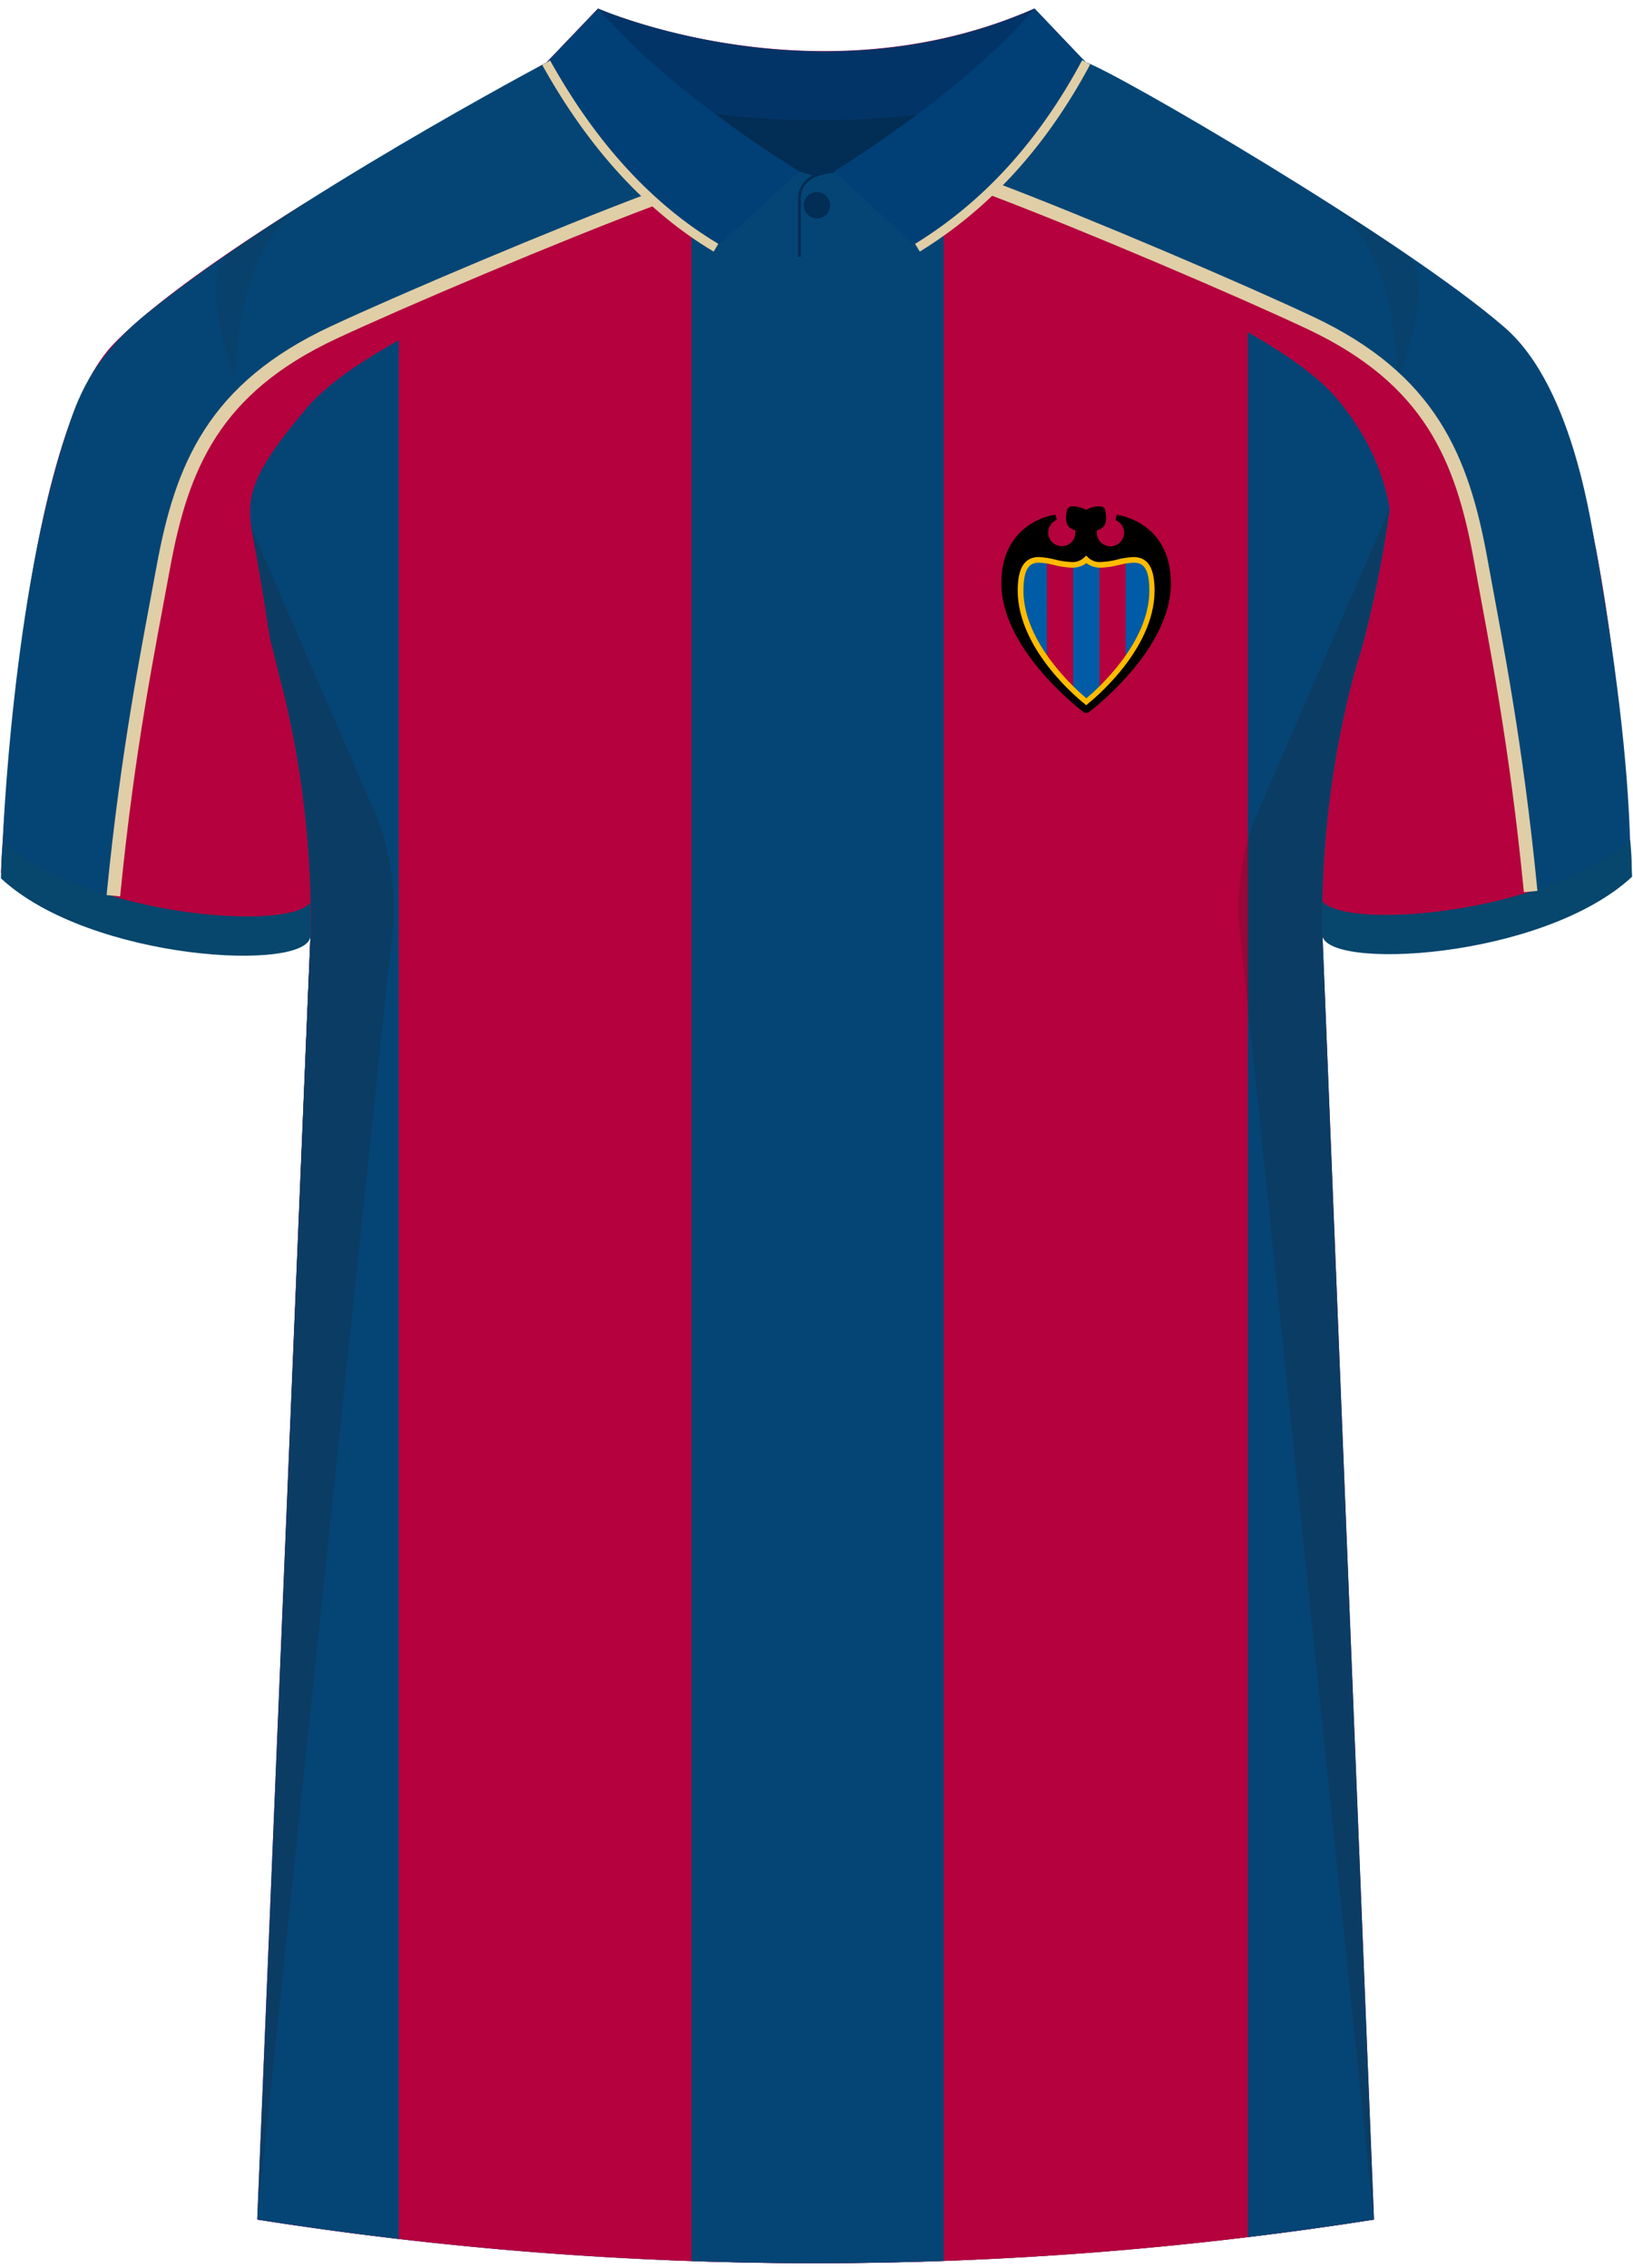
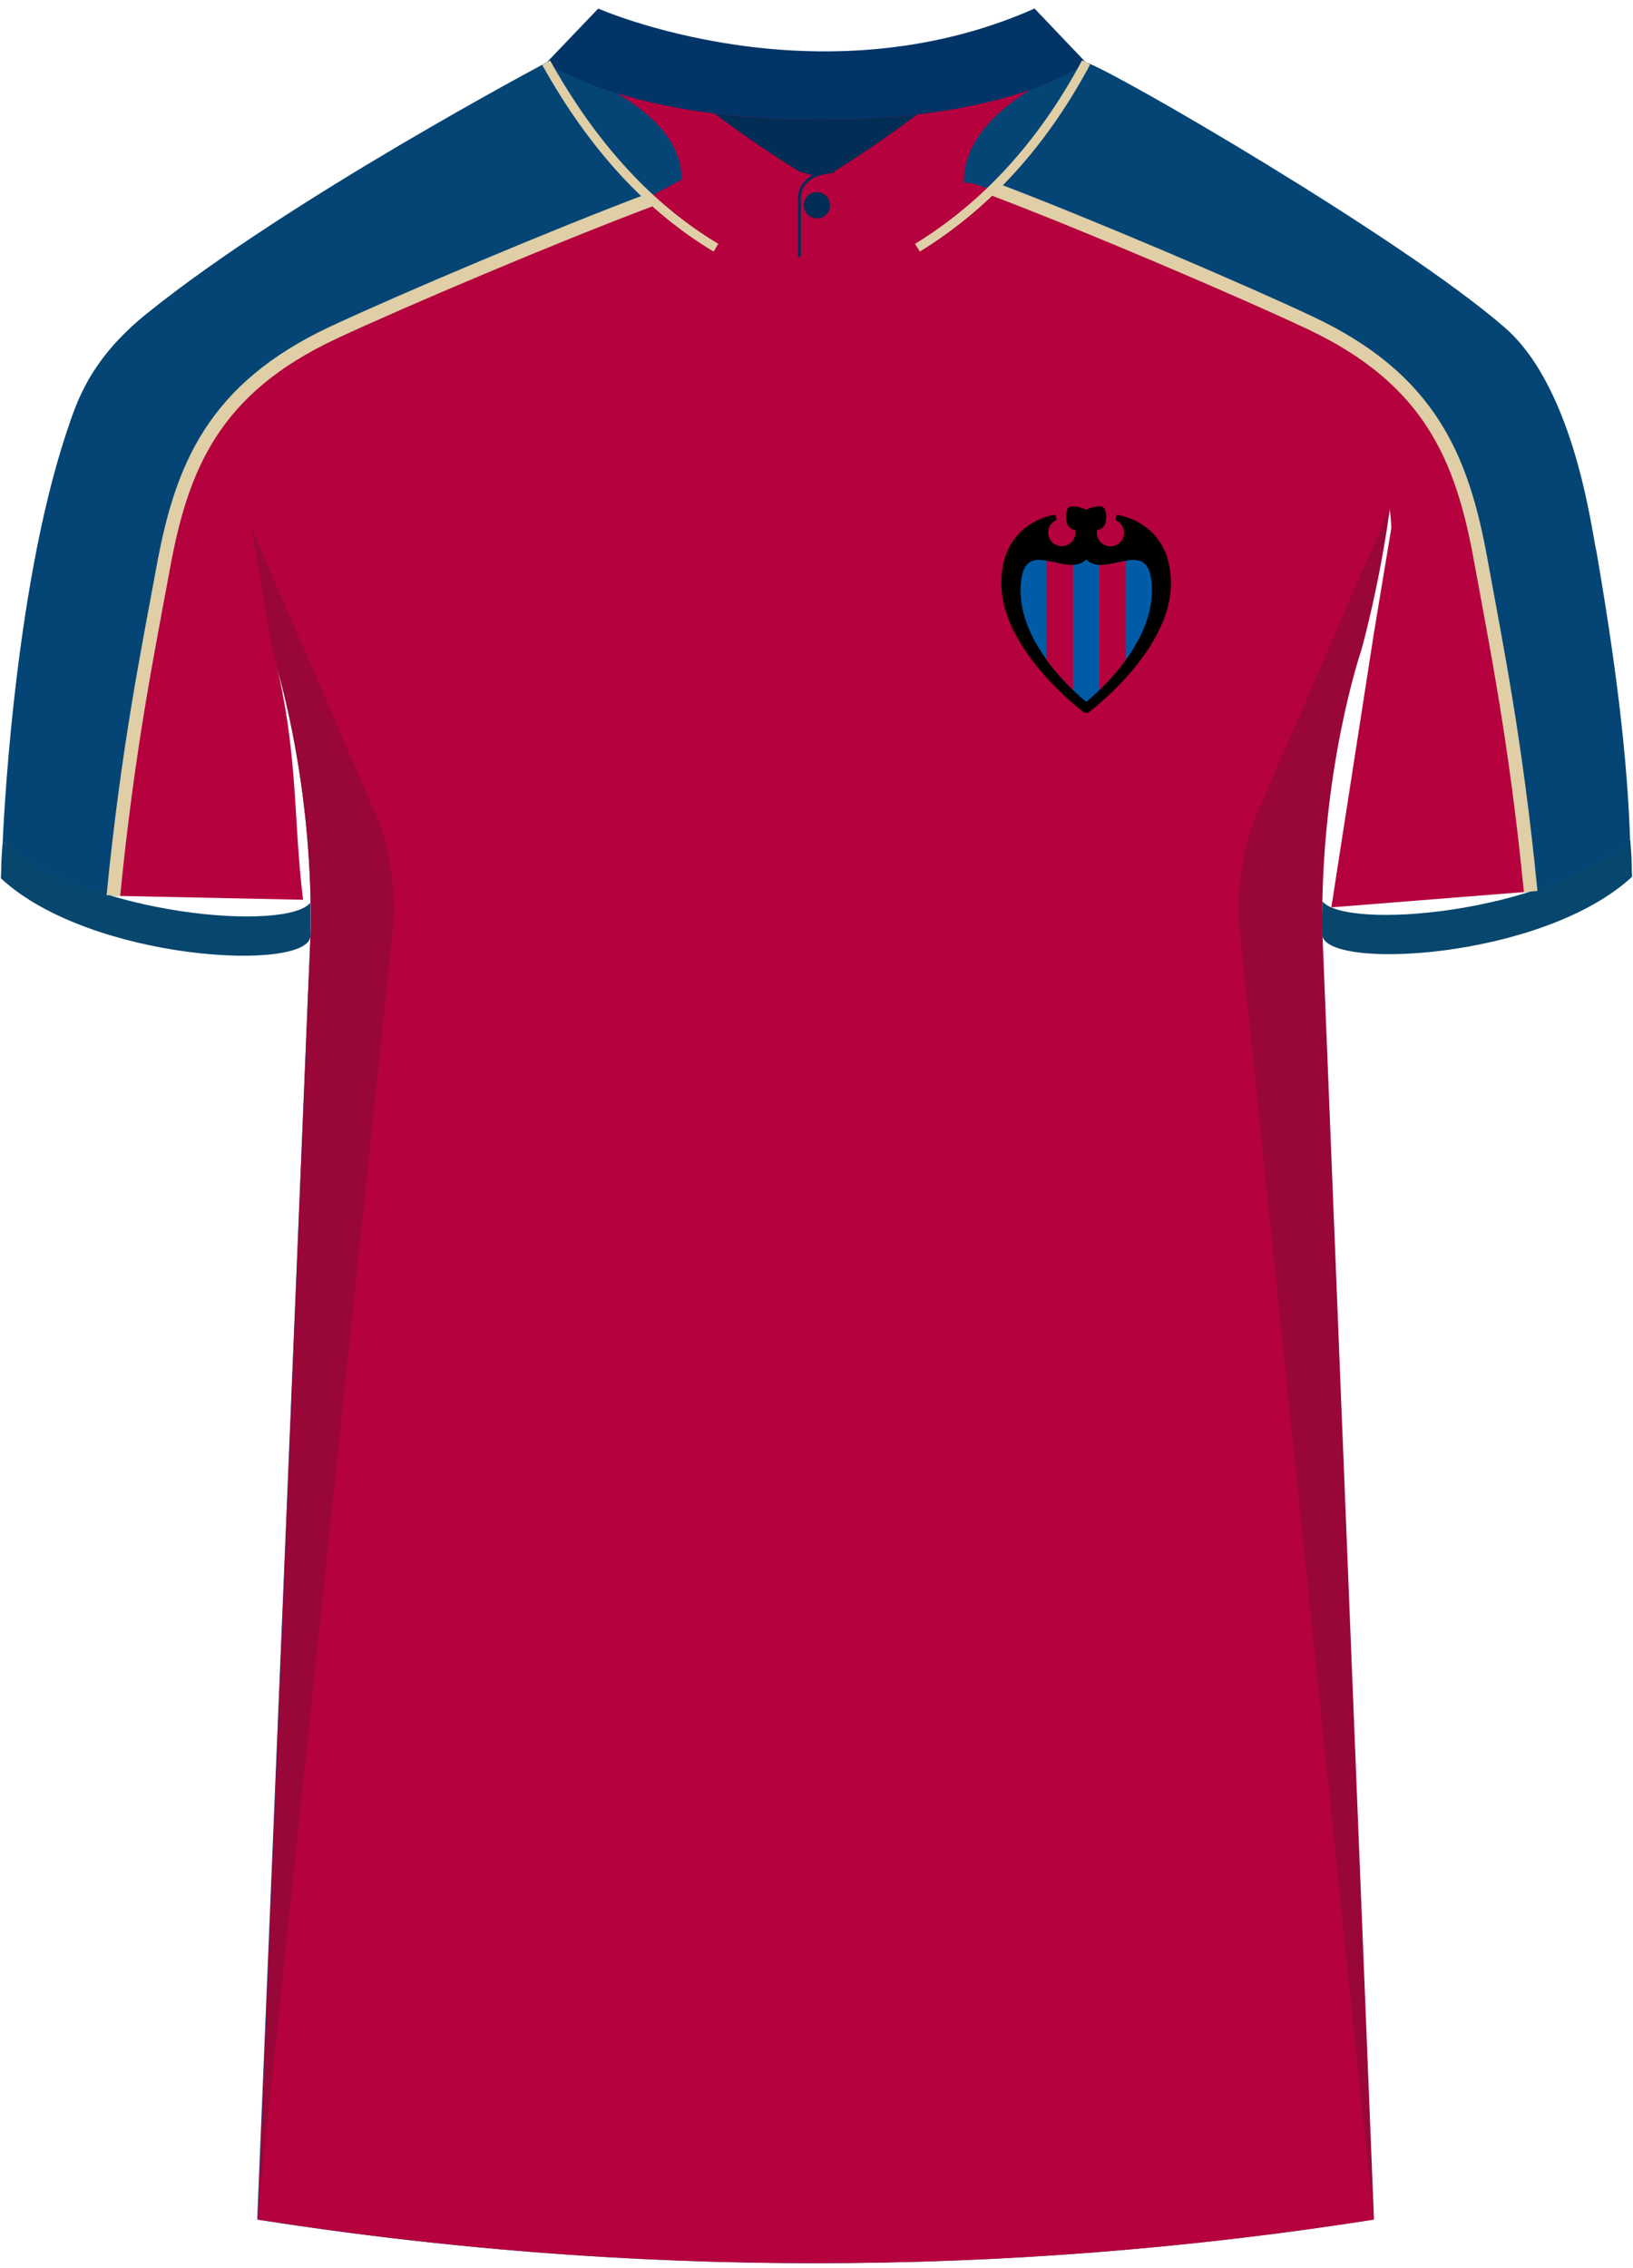
<svg xmlns="http://www.w3.org/2000/svg" id="Laag_1" data-name="Laag 1" viewBox="0 0 360 500">
  <defs>
    <clipPath id="clippath">
      <path d="M240.88 99.59c5.48 5.48 17.31-7.46 17.31 8.25s-17.31 29.27-17.31 29.27-17.31-13.55-17.31-29.27 11.82-2.77 17.31-8.25Z" class="cls-5" />
    </clipPath>
    <clipPath id="clippath-1">
      <path d="M301.8 55.08c15.3 28.53-1.7 88.28-1.7 88.28s-9 26.24-8.6 61.53l11.4 284.41a792.187 792.187 0 0 1-246.1 0l11.7-284.41c.4-35.29-8.6-61.53-8.6-61.53s-17-59.55-1.8-88.18L120 18.3l122.3.3 59.5 36.48Z" class="cls-5" />
    </clipPath>
    <clipPath id="clippath-2">
      <path d="M301.8 55.08c15.3 28.53-1.7 88.28-1.7 88.28s-9 26.24-8.6 61.53l11.4 284.41a792.187 792.187 0 0 1-246.1 0l11.7-284.41c.4-35.29-8.6-61.53-8.6-61.53s-17-59.55-1.8-88.18L120 18.3l122.3.3 59.5 36.48Z" class="cls-5" />
    </clipPath>
    <clipPath id="clippath-5">
      <path d="M239.47 123.33c4.58 4.58 14.48-6.24 14.48 6.9s-14.48 24.48-14.48 24.48-14.48-11.33-14.48-24.48 9.89-2.32 14.48-6.9Z" class="cls-5" />
    </clipPath>
    <style>.cls-1{fill:#014076}.cls-2{fill:#005ca7}.cls-3{isolation:isolate;opacity:.5}.cls-3,.cls-4{fill:#231f20}.cls-5,.cls-6,.cls-7{fill:none}.cls-8{clip-path:url(#clippath-1)}.cls-9{fill:#022d54}.cls-10{clip-path:url(#clippath-5)}.cls-11{fill:#023468}.cls-12{fill:#b5013d}.cls-13{fill:#006bca}.cls-14{fill:#054575}.cls-15{fill:#07466d}.cls-16{clip-path:url(#clippath-2)}.cls-6,.cls-7{stroke-width:2px;stroke:#e0cea7;stroke-miterlimit:10}.cls-7{stroke-width:3px}.cls-17{opacity:.2}.cls-18{fill:#ffbc00}.cls-19{clip-path:url(#clippath)}</style>
  </defs>
  <g id="Logo">
    <path d="M240.88 139.45s21.63-16.16 21.63-33.58c0-15.89-13.64-17.36-13.64-17.36 2.25.85 3.39 3.35 2.54 5.6a4.343 4.343 0 0 1-5.6 2.54 4.347 4.347 0 0 1-2.82-4.07c0-.49.08-.98.24-1.45 3.44 0 1.87-4.78 1.87-4.78-4.4 0-4.21 1.48-4.21 1.48s.19-1.48-4.21-1.48c0 0-1.58 4.78 1.85 4.78.17.46.25.95.25 1.45 0 2.4-1.96 4.35-4.36 4.34-2.4 0-4.35-1.96-4.34-4.36 0-1.81 1.12-3.42 2.81-4.06 0 0-13.63 1.47-13.63 17.36 0 17.41 21.63 33.58 21.63 33.58Z" />
    <g class="cls-19">
      <g>
        <path d="M223.56 98.78h34.62v40.67h-34.62z" class="cls-2" />
        <path d="M230.49 98.78h6.92v40.67h-6.92zM244.33 98.78h6.92v40.67h-6.92z" class="cls-12" />
      </g>
    </g>
    <path d="m240.88 138.02-.47-.39c-.72-.56-17.6-13.94-17.6-29.83 0-5.98 1.78-8.84 5.58-8.84 1.44.07 2.86.29 4.26.66 1.4.37 2.84.59 4.29.66 1.25.09 2.48-.34 3.4-1.2l.51-.5.5.5c.92.85 2.15 1.29 3.4 1.2 1.45-.07 2.89-.29 4.29-.66 1.4-.37 2.83-.59 4.27-.66 3.8 0 5.57 2.81 5.57 8.84 0 15.89-16.87 29.27-17.59 29.83l-.42.39Zm-12.43-37.58c-2.15 0-4.14.9-4.14 7.4 0 13.8 13.9 26.1 16.6 28.35 2.68-2.25 16.6-14.56 16.6-28.35 0-6.5-1.98-7.4-4.14-7.4-1.33.07-2.66.28-3.95.62-1.51.4-3.06.63-4.62.69-1.4.06-2.77-.36-3.9-1.2a6.17 6.17 0 0 1-3.91 1.2c-1.56-.06-3.1-.29-4.6-.69-1.29-.35-2.61-.55-3.95-.62Z" class="cls-18" />
    <path d="M241.31 140.02h-.9c-.9-.67-21.92-16.6-21.92-34.17 0-16.34 14.13-18.05 14.28-18.07l.33 1.39a3.579 3.579 0 0 0-2 4.66 3.579 3.579 0 0 0 4.66 2 3.602 3.602 0 0 0 2.26-3.24c0-.26-.03-.51-.08-.77a2.56 2.56 0 0 1-1.78-1.04c-1.2-1.6-.31-4.35-.2-4.65l.68-.5a7.12 7.12 0 0 1 4.21.9 7.196 7.196 0 0 1 4.21-.9l.68.5c.1.3.96 3.05-.2 4.65a2.6 2.6 0 0 1-1.79 1.04 3.585 3.585 0 0 0 3.58 4.29 3.585 3.585 0 0 0 3.52-3.65 3.601 3.601 0 0 0-2.26-3.27l.33-1.39c.14 0 14.28 1.72 14.28 18.07.04 17.58-20.98 33.5-21.88 34.15Zm-11.21-50.1c-3.84 1.36-10.14 5.24-10.14 15.93 0 15.54 17.93 30.3 20.91 32.68 3.02-2.39 20.91-17.17 20.91-32.68 0-10.69-6.3-14.56-10.14-15.93 1.45 2.39.69 5.5-1.7 6.95a5.058 5.058 0 0 1-7.4-5.99l.67-.48c.84 0 1.09-.36 1.2-.48.4-.91.45-1.93.14-2.87-2.53.08-2.93.73-2.95.77v.08h-1.42v-.1s-.36-.67-2.94-.75c-.3.94-.25 1.96.13 2.87.08.12.35.48 1.2.48l.67.48c.94 2.64-.44 5.54-3.08 6.47-2.64.94-5.54-.44-6.47-3.08-.51-1.44-.34-3.04.46-4.35h-.04Z" />
  </g>
  <g id="Espanyol">
    <g>
-       <path id="Jersey_Color" d="M293.1 45.04c16.7 10.44 32.9 21.67 41.7 30.72 18.1 18.59 23.4 88.08 24.9 116.61-19.6 18.29-68.2 20.68-68.3 12.53l11.4 284.41a792.187 792.187 0 0 1-246.1 0L68.5 204.9c-.1 8.05-48.7 5.77-68.3-12.53 1.5-28.53 6.9-98.02 24.9-116.61 8.8-9.05 25-20.28 41.7-30.72l53.6-31.21L131.8 1.9s48.2 21.07 96.2 0l10.7 11.53 54.4 31.61Z" class="cls-12" data-name="Jersey Color" />
      <path id="Body" d="m238.7 13.42 54.4 31.61c29.1 20.38 6.9 98.32 6.9 98.32s-9 26.24-8.6 61.53l11.4 284.41a792.187 792.187 0 0 1-246.1 0l11.8-284.41c.4-35.29-8.6-61.53-8.6-61.53s-22.06-77.58 7.04-97.96L121 13.43h117.7Z" class="cls-13" />
      <g id="Jersey_Pattern" data-name="Jersey Pattern">
        <g class="cls-8">
          <path d="M.2 1.89h359.5v497.05H.2z" class="cls-12" />
        </g>
        <g class="cls-16">
-           <path d="M152.43.44h55.63v499.93h-55.63zM32.28.06h55.63v499.93H32.28zM275.1.44h55.63v499.93H275.1z" class="cls-14" />
-         </g>
+           </g>
      </g>
      <path d="M212.5 40.37c3.97-2.62 75.43 38.07 82.38 42.8 7.27 4.95 44.62 82.86 42.5 115.18l22.03-11.36c-.5-20.22-3.51-42.49-7.49-65.55-.85-2.94-4.46-35.53-20.15-49.2-22.36-19.48-86.28-56.63-92.33-58.48 0 0-27.44 9.41-26.94 26.62ZM150.22 39.65c-.11-.34-75.85 42.15-82.01 47.46-5.94 5.12-17.61 4.02-17.61 34.07L25 197.46C14.57 197.23 7.01 191.5.6 185.6c0 0 2.08-54.52 14.13-90.48 2.14-6.38 4.99-15.79 17.58-25.95 31.34-25.31 88.09-55.35 88.09-55.35s30.31 8.62 29.82 25.83Z" class="cls-14" />
      <g id="Shading" class="cls-17">
        <path d="M67.9 218.31c3.3-41.85-8-74.95-8-74.95s-3.9-13.72-6.3-31.21l29.4 67.7c2.8 6.36 4.4 17.2 3.7 24.06l-30 285.31 11.2-270.89ZM292 218.31c-3.3-41.85 8-74.95 8-74.95s3.9-13.72 6.3-31.21l-29.4 67.7c-2.8 6.36-4.4 17.2-3.7 24.06l29.6 285.31L292 218.33Z" class="cls-4" />
-         <path d="M50.6 55.57c5.2-3.58 10.6-7.06 16.2-10.54-10.7 7.46-14.4 22.67-15 38.87.1 0-8.6-22.96-1.2-28.33ZM309.8 55.87c-5.2-3.58-11.2-7.46-16.7-10.94 10.7 7.46 14.6 22.67 15.1 38.87 0 .1 9-22.47 1.6-27.93ZM156.91 39.6c-15.24-9.22-22.11-23.49-25.11-37.7 0 0 7.5 3.28 19.4 5.96 0 0-1.69 11.46 5.71 31.74Z" class="cls-3" />
      </g>
      <g id="Collar">
        <g>
          <path d="M183.87 37.81s8.27-5.02 18.37-12.59c-6.24.73-13.37 1.18-21.47 1.19-8.81 0-16.54-.54-23.28-1.38 10.26 7.68 18.72 12.79 18.72 12.79l3.73 1.07 3.92-1.07Z" class="cls-9" />
          <path d="M228.07 1.89c-47.95 21.23-96.19 0-96.19 0l-11.4 11.93s17.44 12.57 60.3 12.59c41.56-.02 57.7-11.83 58.66-12.59L228.08 1.89Z" class="cls-11" />
        </g>
        <g>
-           <path d="M176.22 37.81s-28.5-17.22-44.35-35.92l-11.4 11.93s13.91 27.48 37.37 40.79l18.38-16.8ZM183.87 37.81s28.35-17.22 44.2-35.92l11.36 11.93S225.7 41.3 202.25 54.61l-18.38-16.8Z" class="cls-1" />
-         </g>
+           </g>
        <g id="Bottom">
          <g>
            <path d="M176.54 56.62h-.63v-12.7c0-6.35 7.89-6.42 7.97-6.42v.63c-.3 0-7.34.07-7.34 5.78v12.7Z" class="cls-9" />
            <path id="Buttom" d="M183 45.25c0-1.6-1.3-2.9-2.9-2.9s-2.9 1.29-2.9 2.9 1.3 2.9 2.9 2.9 2.9-1.3 2.9-2.9Z" class="cls-9" />
          </g>
        </g>
      </g>
    </g>
    <g id="Cuffs">
      <path d="M359.8 193.28c-.24-4.68.11-1.54-.39-8.02-19.22 16.41-62.78 19.76-67.88 13.43-.14 4.09-.05 7.28-.05 7.26.09 8.08 48.54 5.66 68.31-12.67ZM.2 193.62c.24-4.68-.11-1.54.39-8.02 19.2 16.41 62.7 19.76 67.79 13.43.14 4.09.05 7.28.05 7.26-.09 8.08-48.48 5.66-68.23-12.67Z" class="cls-15" />
    </g>
  </g>
  <path d="M337.23 196.55c1.92-.09-10.05-70.22-12.08-79.84s-4.5-19.67-16.5-32.43-30.99-17.71-49.78-26.64c-12.57-6.21-25.9-11.52-39.93-16l-1.56 1.52c30.35 17.64 65.15 30.11 77.53 44.93 12.37 14.82 11.78 28.52 11.78 28.52l-3.79 22.84-9.4 60.57 43.72-3.47Z" class="cls-12" />
  <path d="M337.44 196.54c-3.23-33.03-7.6-54.34-11.02-73.15-4.07-22.41-11.15-39.74-37.49-52.17-14.97-7.07-49.19-21.71-69.98-29.58" class="cls-7" />
  <path d="M25.2 197.48c-1.92-.09 10.05-69.55 12.08-79.08s4.5-19.48 16.5-32.13c12-12.64 30.99-17.54 49.78-26.39 12.57-6.15 25.9-11.41 39.93-15.85l1.56 1.51C114.7 63.01 79.9 75.37 67.52 90.05c-12.37 14.68-13.47 19.58-11.78 28.25s3.79 22.62 3.79 22.62c6.47 23.72 4.94 38.47 7.28 57.43l-41.6-.87Z" class="cls-12" />
  <path d="M24.99 197.46c3.23-32.72 7.6-53.83 11.02-72.46 4.07-22.19 11.15-39.36 37.49-51.68 14.97-7 49.19-21.51 69.98-29.3" class="cls-7" />
  <path d="M202.25 54.61c14.76-9.07 27.32-22.39 37.19-40.86M157.84 54.61c-14.48-8.68-27.03-22.09-37.44-40.79" class="cls-6" />
  <g id="Logo-2" data-name="Logo">
    <path d="M239.47 156.67s18.09-13.52 18.09-28.09c0-13.29-11.41-14.52-11.41-14.52 1.88.71 2.83 2.81 2.13 4.69a3.653 3.653 0 0 1-4.69 2.13 3.636 3.636 0 0 1-2.36-3.41c0-.41.07-.82.2-1.21 2.88 0 1.56-4 1.56-4-3.68 0-3.52 1.24-3.52 1.24s.16-1.24-3.52-1.24c0 0-1.32 4 1.55 4 .14.39.21.8.21 1.21 0 2.01-1.64 3.64-3.65 3.63-2.01 0-3.64-1.64-3.63-3.65 0-1.51.94-2.86 2.35-3.4 0 0-11.4 1.23-11.4 14.52 0 14.56 18.09 28.09 18.09 28.09Z" />
    <g class="cls-10">
      <g>
        <path d="M224.99 122.65h28.96v34.02h-28.96z" class="cls-2" />
        <path d="M230.78 122.65h5.79v34.02h-5.79zM242.36 122.65h5.79v34.02h-5.79z" class="cls-12" />
      </g>
    </g>
-     <path d="m239.47 155.47-.39-.33c-.6-.47-14.72-11.66-14.72-24.95 0-5 1.49-7.39 4.67-7.39 1.2.06 2.4.24 3.56.55 1.17.31 2.38.49 3.59.55 1.04.08 2.07-.28 2.84-1l.43-.42.42.42c.77.71 1.8 1.08 2.84 1 1.21-.06 2.42-.24 3.59-.55 1.17-.31 2.36-.49 3.57-.55 3.18 0 4.66 2.35 4.66 7.39 0 13.29-14.11 24.48-14.71 24.95l-.35.33Zm-10.39-31.43c-1.8 0-3.46.75-3.46 6.19 0 11.54 11.63 21.83 13.88 23.71 2.24-1.88 13.88-12.18 13.88-23.71 0-5.44-1.66-6.19-3.46-6.19-1.12.06-2.22.23-3.3.52-1.26.33-2.56.53-3.86.58-1.17.05-2.32-.3-3.26-1-.94.7-2.1 1.05-3.27 1-1.3-.05-2.59-.25-3.85-.58-1.08-.29-2.18-.46-3.3-.52Z" class="cls-18" />
    <path d="M239.83 157.14h-.75c-.75-.56-18.33-13.88-18.33-28.58 0-13.67 11.82-15.1 11.94-15.11l.28 1.16a3.005 3.005 0 0 0-1.68 3.9 3.005 3.005 0 0 0 3.9 1.68 2.988 2.988 0 0 0 1.89-2.71c0-.22-.02-.43-.07-.64-.6-.07-1.14-.38-1.49-.87-1-1.34-.26-3.64-.17-3.89l.57-.42c1.22-.12 2.45.15 3.52.75 1.07-.6 2.3-.87 3.52-.75l.57.42c.08.25.8 2.55-.17 3.89-.36.49-.9.8-1.5.87-.04.21-.06.43-.06.64.03 1.66 1.4 2.98 3.05 2.95 1.66-.03 2.98-1.4 2.95-3.05a2.989 2.989 0 0 0-1.89-2.73l.28-1.16c.12 0 11.94 1.44 11.94 15.11.03 14.7-17.55 28.02-18.3 28.56Zm-9.37-41.9c-3.21 1.14-8.48 4.38-8.48 13.32 0 13 15 25.34 17.49 27.33 2.53-2 17.49-14.36 17.49-27.33 0-8.94-5.27-12.18-8.48-13.32 1.21 2 .58 4.6-1.42 5.81s-4.6.58-5.81-1.42a4.24 4.24 0 0 1-.38-3.59l.56-.4c.7 0 .91-.3 1-.4.33-.76.37-1.61.12-2.4-2.12.07-2.45.61-2.47.64v.07h-1.19v-.08s-.3-.56-2.46-.63c-.25.79-.21 1.64.11 2.4.07.1.29.4 1 .4l.56.4c.78 2.21-.37 4.63-2.58 5.41-2.21.78-4.63-.37-5.41-2.58a4.22 4.22 0 0 1 .38-3.63h-.03Z" />
  </g>
</svg>